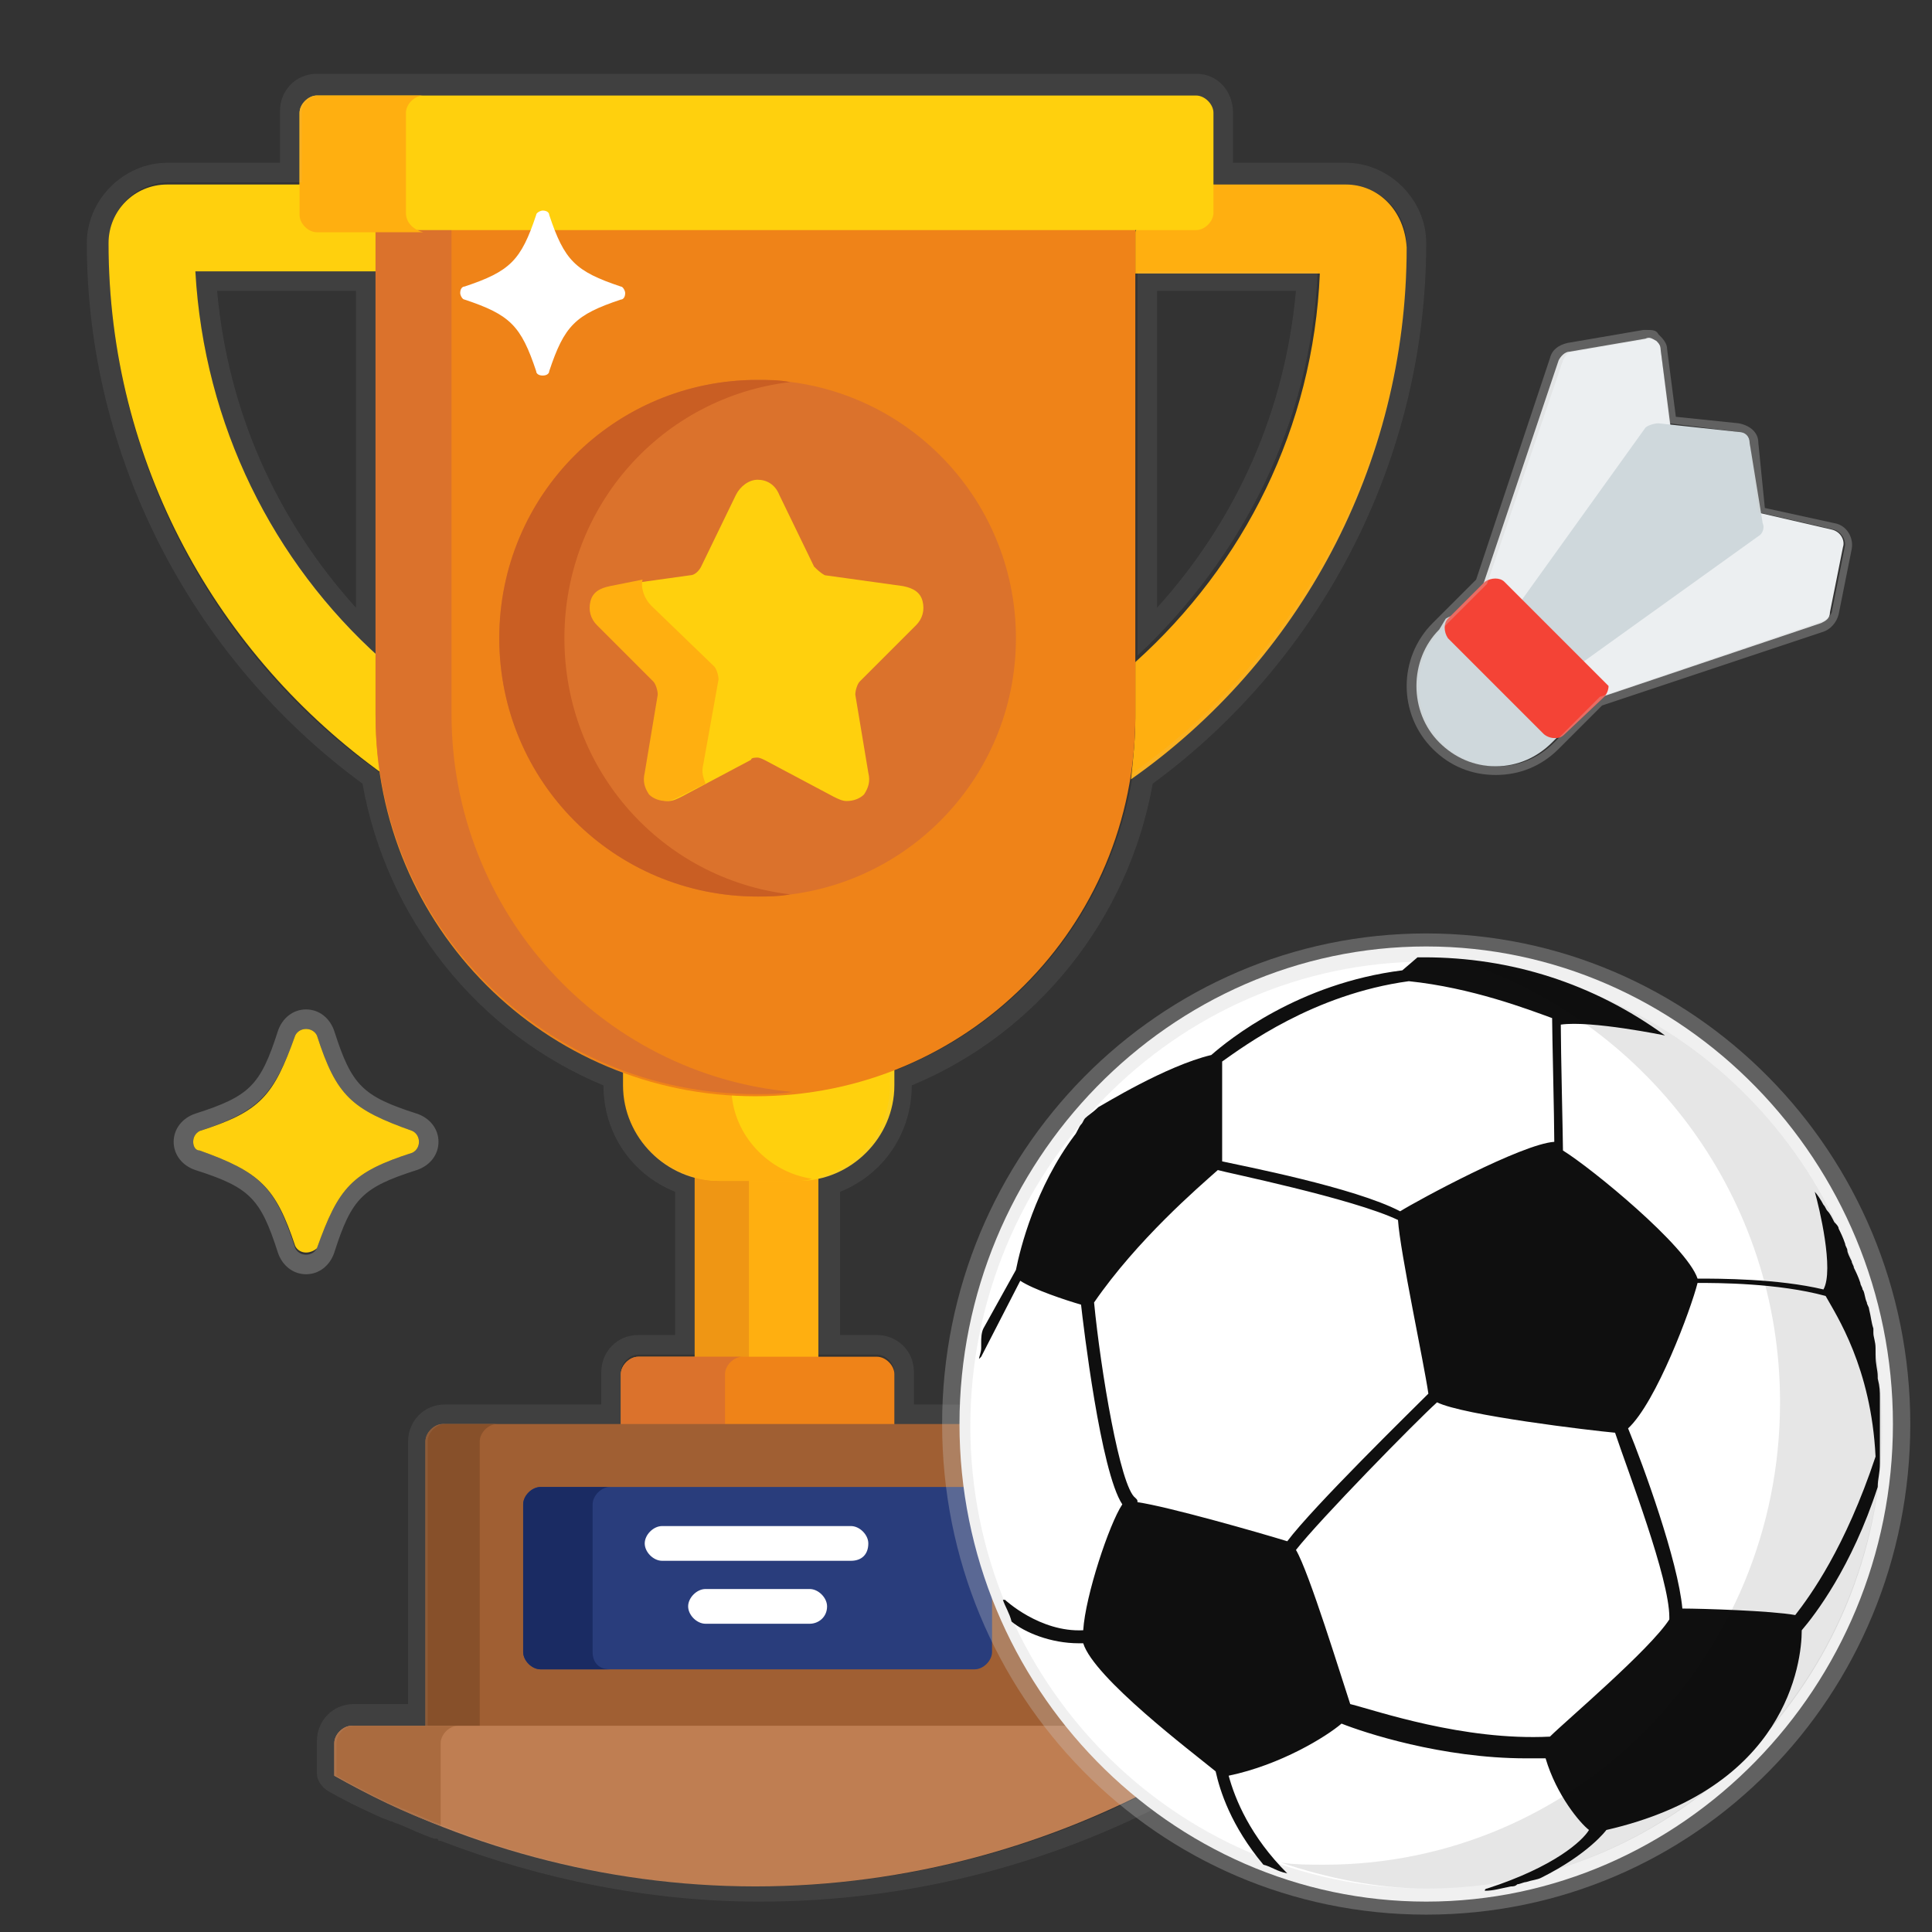
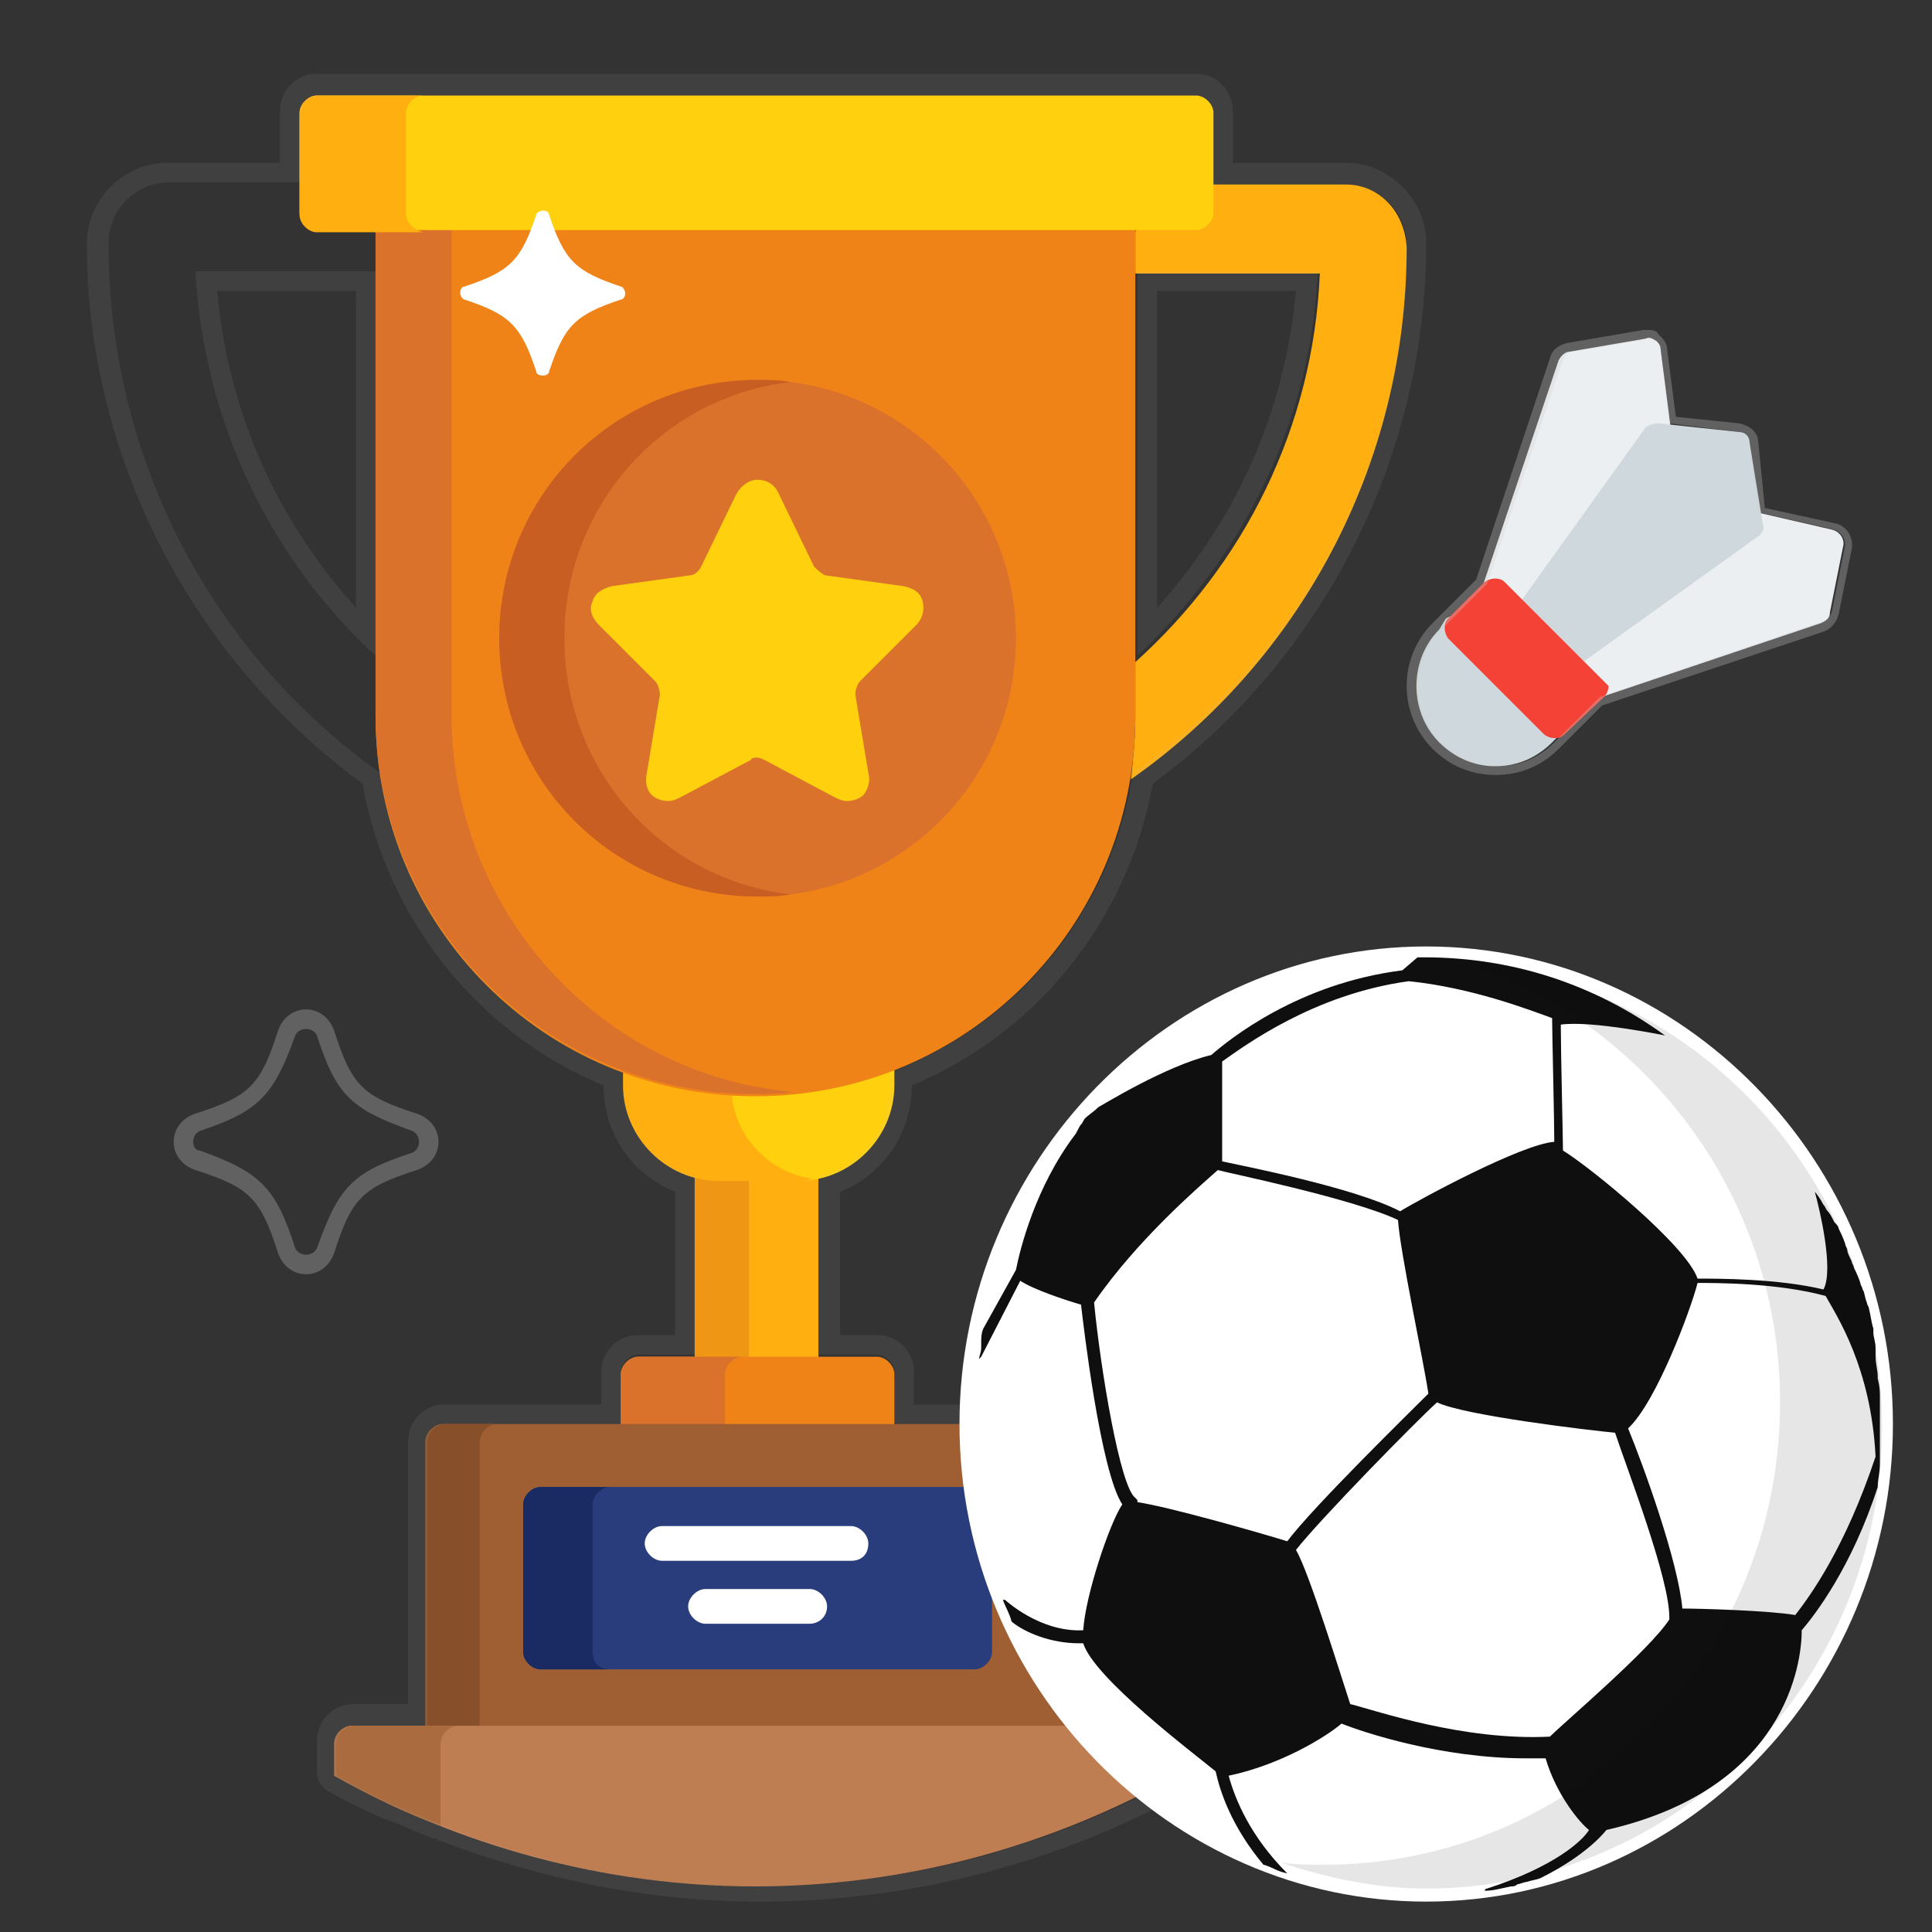
<svg xmlns="http://www.w3.org/2000/svg" version="1.1" id="Capa_1" x="0px" y="0px" viewBox="0 0 89 89" style="enable-background:new 0 0 89 89;" xml:space="preserve">
  <rect x="0" y="0" width="89" height="89" fill="#333333" stroke="none" />
  <style type="text/css">
	.st0{fill:#FFAF10;}
	.st1{fill:#EF9614;}
	.st2{fill:#FFD00D;}
	.st3{fill:#EF8318;}
	.st4{fill:#DB722C;}
	.st5{fill:#A05F33;}
	.st6{fill:#87502A;}
	.st7{fill:#293D7C;}
	.st8{fill:#1A2B63;}
	.st9{fill:#BF7E52;}
	.st10{fill:#AA6B3F;}
	.st11{fill:#C95E23;}
	.st12{fill:#FFFFFF;}
	.st13{opacity:0.3;}
	.st14{opacity:0.3;fill:#CCCCCC;}
	.st15{fill:#CCCCCC;}
	.st16{fill:#0F0F0F;}
	.st17{opacity:0.1;fill:#010101;enable-background:new    ;}
	.st18{fill:#ECEFF1;}
	.st19{fill:#CFD8DC;}
	.st20{fill:#F44336;}
</style>
  <g>
    <g>
      <path class="st0" d="M37.7,62.7v-8.6c-0.3,0.1-0.7,0.1-1,0.1h-3.6c-0.4,0-0.7,0-1-0.1v8.6H37.7z" />
      <path class="st1" d="M34.5,62.7v-8.5h-1.5c-0.4,0-0.7,0-1-0.1v8.6H34.5z" />
      <path class="st2" d="M34.9,50.3c-2.2,0-4.2-0.4-6.1-1.1V50c0,2.4,2,4.4,4.4,4.4h3.6c2.4,0,4.4-2,4.4-4.4v-0.8    C39.1,49.9,37,50.3,34.9,50.3z" />
      <path class="st0" d="M33.7,50.3c-1.7-0.1-3.4-0.5-5-1.1V50c0,2.4,2,4.4,4.4,4.4h3.6c0.2,0,0.5,0,0.7-0.1    C35.4,54,33.8,52.3,33.7,50.3z" />
      <path class="st3" d="M41.2,66v-2.7c0-0.4-0.4-0.8-0.8-0.8h-11c-0.4,0-0.8,0.4-0.8,0.8V66H41.2z" />
      <path class="st4" d="M33.4,66v-2.7c0-0.4,0.4-0.8,0.8-0.8h-4.8c-0.4,0-0.8,0.4-0.8,0.8V66H33.4z" />
      <path class="st5" d="M50.1,79.7V66.4c0-0.4-0.4-0.8-0.8-0.8H20.4c-0.4,0-0.8,0.4-0.8,0.8v13.2H50.1z" />
      <path class="st6" d="M22.1,79.7V66.4c0-0.4,0.4-0.8,0.8-0.8h-2.5c-0.4,0-0.8,0.4-0.8,0.8v13.2H22.1z" />
      <path class="st7" d="M45.7,76.1c0,0.4-0.4,0.8-0.8,0.8h-20c-0.4,0-0.8-0.4-0.8-0.8v-6.8c0-0.4,0.4-0.8,0.8-0.8h20    c0.4,0,0.8,0.4,0.8,0.8V76.1z" />
      <path class="st8" d="M27.3,76.1v-6.8c0-0.4,0.4-0.8,0.8-0.8h-3.2c-0.4,0-0.8,0.4-0.8,0.8v6.8c0,0.4,0.4,0.8,0.8,0.8h3.2    C27.6,76.9,27.3,76.6,27.3,76.1z" />
      <path class="st9" d="M53.5,79.5H16.2c-0.4,0-0.8,0.4-0.8,0.8v1.5c5.7,3.2,12.4,5.1,19.4,5.1s13.7-1.9,19.4-5.1v-1.5    C54.3,79.9,53.9,79.5,53.5,79.5z" />
      <path class="st10" d="M20.3,80.3c0-0.4,0.4-0.8,0.8-0.8h-4.9c-0.4,0-0.8,0.4-0.8,0.8v1.5c1.6,0.9,3.2,1.7,4.9,2.3V80.3z" />
      <path class="st0" d="M62,8.5h-6.2v1.4c0,0.4-0.3,0.6-0.6,0.6h-2.7c-0.1,0-0.2,0.1-0.2,0.2v1.9h8.5c-0.3,7.1-3.5,13.4-8.5,17.9v2.6    c0,0.9-0.1,1.9-0.2,2.8c7.7-5.4,12.7-14.4,12.7-24.5C64.7,9.7,63.5,8.5,62,8.5z" />
-       <path class="st2" d="M17.5,32.9v-2.6C12.6,25.9,9.4,19.6,9,12.5h8.5v-1.9c0-0.1-0.1-0.2-0.2-0.2h-2.7c-0.4,0-0.6-0.3-0.6-0.6V8.5    H7.7C6.2,8.5,5,9.7,5,11.2c0,10.1,5,19,12.7,24.5C17.6,34.8,17.5,33.9,17.5,32.9z" />
      <path class="st3" d="M17.3,10.5v22.5c0,9.7,7.8,17.5,17.5,17.5s17.5-7.8,17.5-17.5V10.5H17.3z" />
      <g>
        <path class="st4" d="M20.8,32.9V10.3h-3.5v22.6c0,9.7,7.8,17.5,17.5,17.5c0.6,0,1.2,0,1.7-0.1C27.7,49.5,20.8,42,20.8,32.9z" />
        <circle class="st4" cx="34.9" cy="29.4" r="11.9" />
      </g>
      <path class="st11" d="M26,29.4c0-6.1,4.5-11.1,10.4-11.8c-0.5-0.1-1-0.1-1.5-0.1c-6.6,0-11.9,5.3-11.9,11.9s5.3,11.9,11.9,11.9    c0.5,0,1,0,1.5-0.1C30.5,40.5,26,35.5,26,29.4z" />
      <path class="st2" d="M39,36.9c-0.2,0-0.4-0.1-0.6-0.2L35.2,35c0,0-0.2-0.1-0.3-0.1c-0.1,0-0.3,0-0.3,0.1l-3.2,1.7    c-0.2,0.1-0.4,0.2-0.6,0.2c-0.3,0-0.6-0.1-0.8-0.3c-0.2-0.2-0.3-0.6-0.2-1l0.6-3.6c0-0.2-0.1-0.5-0.2-0.6l-2.6-2.6    c-0.3-0.3-0.5-0.7-0.3-1.1c0.1-0.4,0.5-0.6,0.9-0.7l3.6-0.5c0.2,0,0.4-0.2,0.5-0.4l1.6-3.3c0.2-0.4,0.6-0.7,1-0.7s0.8,0.2,1,0.7    l1.6,3.3c0.1,0.1,0.3,0.3,0.5,0.4l3.6,0.5c0.5,0.1,0.8,0.3,0.9,0.7c0.1,0.4,0,0.8-0.3,1.1l-2.6,2.6c-0.1,0.1-0.2,0.4-0.2,0.6    l0.6,3.6c0.1,0.4,0,0.7-0.2,1C39.6,36.8,39.3,36.9,39,36.9z" />
-       <path class="st0" d="M32.4,35.2l0.7-3.9c0-0.2-0.1-0.5-0.2-0.6L30,27.9c-0.3-0.3-0.5-0.8-0.4-1.2L28.1,27    c-0.5,0.1-0.8,0.3-0.9,0.7c-0.1,0.4,0,0.8,0.3,1.1l2.6,2.6c0.1,0.1,0.2,0.4,0.2,0.6l-0.6,3.6c-0.1,0.4,0,0.7,0.2,1    c0.2,0.2,0.5,0.3,0.8,0.3c0.2,0,0.4-0.1,0.6-0.2l1.2-0.6C32.4,35.8,32.3,35.6,32.4,35.2z" />
      <path class="st2" d="M55.9,9.8c0,0.4-0.4,0.8-0.8,0.8H14.6c-0.4,0-0.8-0.4-0.8-0.8V5.2c0-0.4,0.4-0.8,0.8-0.8h40.5    c0.4,0,0.8,0.4,0.8,0.8V9.8z" />
      <path class="st0" d="M18.7,9.8V5.2c0-0.4,0.4-0.8,0.8-0.8h-4.9c-0.4,0-0.8,0.4-0.8,0.8v4.7c0,0.4,0.4,0.8,0.8,0.8h4.9    C19.1,10.6,18.7,10.3,18.7,9.8z" />
-       <path class="st2" d="M14.1,57.7c-0.2,0-0.4-0.1-0.5-0.3C12.7,54.7,12,54,9.2,53C9,53,8.9,52.8,8.9,52.6s0.1-0.4,0.3-0.5    c2.8-0.9,3.4-1.6,4.4-4.4c0.1-0.2,0.3-0.3,0.5-0.3c0.2,0,0.4,0.1,0.5,0.3c0.9,2.8,1.6,3.4,4.4,4.4c0.2,0.1,0.3,0.3,0.3,0.5    c0,0.2-0.1,0.4-0.3,0.5c-2.8,0.9-3.4,1.6-4.4,4.4C14.5,57.6,14.3,57.7,14.1,57.7z" />
      <g>
        <path class="st12" d="M39.2,71.9h-8.7c-0.4,0-0.8-0.4-0.8-0.8c0-0.4,0.4-0.8,0.8-0.8h8.7c0.4,0,0.8,0.4,0.8,0.8     C40,71.6,39.7,71.9,39.2,71.9z" />
        <path class="st12" d="M37.3,74.8h-4.8c-0.4,0-0.8-0.4-0.8-0.8c0-0.4,0.4-0.8,0.8-0.8h4.8c0.4,0,0.8,0.4,0.8,0.8     C38.1,74.5,37.7,74.8,37.3,74.8z" />
        <path class="st12" d="M25,17.3c-0.2,0-0.3-0.1-0.3-0.2c-0.7-2.1-1.2-2.6-3.3-3.3c-0.1,0-0.2-0.2-0.2-0.3c0-0.2,0.1-0.3,0.2-0.3     c2.1-0.7,2.6-1.2,3.3-3.3c0-0.1,0.2-0.2,0.3-0.2c0.2,0,0.3,0.1,0.3,0.2c0.7,2.1,1.2,2.6,3.3,3.3c0.1,0,0.2,0.2,0.2,0.3     c0,0.2-0.1,0.3-0.2,0.3c-2.1,0.7-2.6,1.2-3.3,3.3C25.3,17.2,25.2,17.3,25,17.3z" />
      </g>
    </g>
    <g class="st13">
      <path class="st14" d="M55.1,4.4c0.4,0,0.8,0.4,0.8,0.8v3.3H62c1.5,0,2.8,1.2,2.8,2.8c0,10-5,18.9-12.6,24.3    c-1,6.4-5.3,11.6-11.2,13.8V50c0,2-1.4,3.8-3.3,4.2v8.2h2.7c0.4,0,0.8,0.4,0.8,0.8v2.4h8.1c0.4,0,0.8,0.4,0.8,0.8v13.1h3.4    c0.4,0,0.8,0.4,0.8,0.8v1.5c-5.7,3.2-12.4,5.1-19.4,5.1c-5.1,0-10-1-14.5-2.8v0c-0.1,0-0.1-0.1-0.2-0.1c-0.6-0.2-1.1-0.5-1.7-0.7    c-0.2-0.1-0.5-0.2-0.7-0.3c-0.8-0.4-1.6-0.8-2.3-1.2v-1.5c0-0.4,0.4-0.8,0.8-0.8h3.4V66.4c0-0.4,0.4-0.8,0.8-0.8h2.5h5.6v-2.4    c0-0.4,0.4-0.8,0.8-0.8H32v-8.2c-1.9-0.5-3.3-2.2-3.3-4.2v-0.6c-5.9-2.2-10.2-7.4-11.2-13.8C9.9,30.2,5,21.3,5,11.2    c0-1.5,1.2-2.8,2.8-2.8h6.1V5.2c0-0.4,0.4-0.8,0.8-0.8h4.9H55.1 M52.4,30.2c4.8-4.5,8-10.7,8.3-17.7h-8.3V30.2 M17.3,30.2V12.5H9    C9.4,19.5,12.5,25.8,17.3,30.2 M55.1,3.4H19.5h-4.9c-1,0-1.7,0.8-1.7,1.7v2.4H7.7c-2,0-3.7,1.7-3.7,3.7C4,21,8.8,30.3,16.7,36.1    C17.8,42.3,22,47.6,27.8,50v0c0,2.2,1.3,4.1,3.3,4.9v6.6h-1.7c-1,0-1.7,0.8-1.7,1.7v1.5h-4.7h-2.5c-1,0-1.7,0.8-1.7,1.7v12.1h-2.5    c-1,0-1.7,0.8-1.7,1.7v1.5c0,0.3,0.2,0.6,0.5,0.8c0.7,0.4,1.5,0.8,2.4,1.2c0.2,0.1,0.3,0.1,0.5,0.2c0.1,0,0.2,0.1,0.3,0.1    c0.5,0.2,1.1,0.5,1.7,0.7l0.1,0c0,0,0.1,0,0.1,0.1c0,0,0.1,0,0.1,0c4.7,1.8,9.7,2.8,14.7,2.8c7,0,13.9-1.8,19.9-5.2    c0.3-0.2,0.5-0.5,0.5-0.8v-1.5c0-1-0.8-1.7-1.7-1.7H51V66.4c0-1-0.8-1.7-1.7-1.7h-7.2v-1.5c0-1-0.8-1.7-1.7-1.7h-1.7v-6.6    c2-0.8,3.3-2.7,3.3-4.9v0c5.8-2.4,10-7.7,11.1-13.9C61,30.3,65.7,21,65.7,11.2c0-2-1.7-3.7-3.7-3.7h-5.2V5.2    C56.8,4.2,56.1,3.4,55.1,3.4L55.1,3.4z M53.3,13.4h6.4C59.2,18.9,57,23.9,53.3,28V13.4L53.3,13.4z M10,13.4h6.4V28    C12.7,23.9,10.5,18.9,10,13.4L10,13.4z" />
      <path class="st15" d="M14.1,47.4c0.2,0,0.4,0.1,0.5,0.3c0.9,2.8,1.6,3.4,4.4,4.4c0.2,0.1,0.3,0.3,0.3,0.5c0,0.2-0.1,0.4-0.3,0.5    c-2.8,0.9-3.4,1.6-4.4,4.4c-0.1,0.2-0.3,0.3-0.5,0.3c-0.2,0-0.4-0.1-0.5-0.3C12.7,54.7,12,54,9.2,53C9,53,8.9,52.8,8.9,52.6    c0-0.2,0.1-0.4,0.3-0.5c2.7-0.9,3.4-1.6,4.4-4.4C13.7,47.5,13.9,47.4,14.1,47.4 M14.1,46.5c-0.6,0-1.1,0.4-1.3,1    c-0.8,2.5-1.3,3-3.8,3.8c-0.6,0.2-1,0.7-1,1.3c0,0.6,0.4,1.1,1,1.3c2.5,0.8,3,1.3,3.8,3.8c0.2,0.6,0.7,1,1.3,1    c0.6,0,1.1-0.4,1.3-1c0.8-2.5,1.3-3,3.8-3.8c0.6-0.2,1-0.7,1-1.3c0-0.6-0.4-1.1-1-1.3c-2.5-0.8-3-1.3-3.8-3.8    C15.2,46.9,14.7,46.5,14.1,46.5L14.1,46.5z" />
    </g>
  </g>
  <g>
    <g>
      <path class="st12" d="M65.7,87.6c-11.8,0-21.5-9.9-21.5-22s9.7-22,21.5-22s21.5,9.9,21.5,22S77.5,87.6,65.7,87.6z" />
-       <path class="st14" d="M65.7,44.3c11.6,0,21,9.6,21,21.3S77.3,87,65.7,87s-21-9.6-21-21.3S54.1,44.3,65.7,44.3 M65.7,43    c-12.3,0-22.3,10.1-22.3,22.6s9.9,22.6,22.3,22.6s22.3-10.1,22.3-22.6S78,43,65.7,43L65.7,43z" />
    </g>
    <path class="st16" d="M64.6,44.7c-4.8,0.6-8,3.2-8.8,3.9c-2.1,0.5-5,2.3-5.2,2.4c-0.2,0.2-0.5,0.4-0.6,0.5   c-0.1,0.1-0.1,0.2-0.2,0.3c-0.1,0.1-0.2,0.4-0.3,0.5l0,0c-1.8,2.4-2.5,5.2-2.7,6.2l-1.5,2.7l0,0c-0.1,0.2-0.1,0.5-0.1,0.6   c0,0.1,0,0.2,0,0.3c0,0.2-0.1,0.4-0.1,0.5c0,0,0,0,0.1-0.1l1.8-3.5c0.6,0.4,2.1,0.9,2.8,1.1c0.1,0.9,0.9,7.7,1.9,9.2   c-0.6,0.9-1.7,4.2-1.8,5.8c-2,0.1-3.6-1.4-3.6-1.4s0,0-0.1,0c0.1,0.3,0.3,0.6,0.4,1l0,0c0.6,0.5,1.8,1,3.1,1c0.1,0,0.1,0,0.2,0   c0.5,1.6,5,5,6.1,5.9c0.2,0.9,0.7,2.5,2.2,4.3c0.4,0.1,0.6,0.3,1.1,0.4l0,0l0,0c-1.7-1.7-2.4-3.4-2.7-4.5c2.4-0.5,4.5-1.8,5.2-2.4   c1,0.4,4.6,1.6,8.5,1.6c0.3,0,0.5,0,0.9,0c0.5,1.7,1.6,3,2,3.3c-0.3,0.5-1.6,1.7-4.7,2.7c0,0-0.1,0-0.1,0.1c0.4,0,0.7-0.1,1.2-0.2   c0.1,0,0.2,0,0.3-0.1c0.1,0,0.3-0.1,0.4-0.1c0.3-0.1,0.5-0.1,0.7-0.2l0,0c2.2-1.1,3-2.2,3-2.2l0,0c8.3-1.9,9-7.7,9-9.2   c0.6-0.7,2.3-2.9,3.5-6.6l0,0c0-0.4,0.1-0.6,0.1-1.1c0-0.1,0-0.2,0-0.4c0-0.1,0-0.3,0-0.4c0-0.3,0-0.5,0-0.9l0,0c0-0.3,0-0.6,0-1   c0-0.1,0-0.2,0-0.3c0-0.3,0-0.5-0.1-0.9v-0.1c0-0.3-0.1-0.5-0.1-1c0-0.1,0-0.2,0-0.3c0-0.3-0.1-0.5-0.1-0.7c0-0.1,0-0.1,0-0.2   c-0.1-0.3-0.1-0.5-0.2-0.9c0-0.1-0.1-0.2-0.1-0.3c-0.1-0.2-0.1-0.5-0.2-0.6c0-0.1-0.1-0.2-0.1-0.3c-0.1-0.3-0.2-0.5-0.3-0.7   c0-0.1-0.1-0.2-0.1-0.3c-0.1-0.2-0.2-0.4-0.2-0.5c0-0.1-0.1-0.2-0.1-0.3c-0.1-0.3-0.2-0.5-0.3-0.7c0-0.1-0.1-0.2-0.2-0.3   c-0.1-0.2-0.2-0.4-0.3-0.5c-0.1-0.1-0.1-0.2-0.2-0.3c-0.1-0.2-0.3-0.5-0.4-0.6l0,0c0.2,0.7,0.9,3.6,0.4,4.5   c-2.1-0.5-4.8-0.5-5.8-0.5c-0.5-1.5-4.9-5.1-6.2-5.9c0-0.5-0.1-4.6-0.1-5.8c1.4-0.2,4.8,0.5,4.8,0.5l0,0c-3.3-2.4-7.1-3.6-11.1-3.6   c-0.1,0-0.2,0-0.3,0L64.6,44.7z M52.4,69.2c0-0.1,0-0.1-0.1-0.2c-0.7-0.5-1.6-5.9-1.9-9c2-2.9,4.8-5.3,5.7-6.1   c0.3,0.1,6.2,1.3,8.3,2.3c0.1,1.5,1.2,6.6,1.4,8C65,65,60.5,69.4,59.3,71C58,70.6,53.8,69.4,52.4,69.2z M78.2,59.1   c0.9,0,3.7,0,5.9,0.6c0.5,0.9,2.1,3.3,2.3,7.4l0,0c-1.4,4.2-3,6.4-3.7,7.3c-1.1-0.2-4.3-0.3-5.2-0.3c-0.2-2.2-1.8-6.6-2.5-8.3   C76.3,64.6,77.9,60.3,78.2,59.1z M74.4,66c0.6,1.8,2.5,6.7,2.5,8.5c0,0,0,0,0,0.1C76,76,72.1,79.3,71.4,80c-4,0.2-8-1.2-9.2-1.5   c-0.4-1.2-1.9-6.1-2.5-7.1c1.1-1.4,5.5-5.9,6.5-6.8C67.4,65.2,73.3,65.9,74.4,66z M71.6,52.6c-1.5,0.1-6.3,2.7-7.1,3.2   c-2.1-1.1-7.3-2.1-8.2-2.3c0-1.1,0-3.5,0-4.6c1-0.7,4.2-3.1,8.6-3.7c2.9,0.3,5.5,1.3,6.6,1.7C71.5,47.5,71.6,51.6,71.6,52.6z" />
    <path class="st17" d="M67.7,44.4C76,47.3,82,55.2,82,64.6c0,11.8-9.4,21.3-21,21.3c-0.6,0-1.4,0-2-0.1c2.1,0.7,4.4,1.2,6.7,1.2   c11.6,0,21-9.6,21-21.3C86.7,54.5,78.3,45.4,67.7,44.4z" />
  </g>
  <g>
    <g>
      <g>
        <path class="st18" d="M76.5,16.1c0-0.2-0.1-0.3-0.2-0.4c-0.2-0.1-0.3-0.2-0.5-0.1l-3.5,0.6c-0.2,0-0.4,0.2-0.5,0.4L68.3,27     c-0.1,0.2,0,0.5,0.2,0.6l1.3,1.3c0.1,0.1,0.3,0.2,0.5,0.2h0c0.2,0,0.3-0.1,0.5-0.2l6.1-8.5c0.1-0.1,0.1-0.3,0.1-0.4L76.5,16.1z" />
        <path class="st18" d="M84.4,24.4l-3.9-0.9c-0.2,0-0.4,0-0.5,0.1l-8.5,6.1c-0.2,0.1-0.2,0.3-0.2,0.5s0,0.4,0.2,0.5l1.3,1.3     c0.1,0.1,0.3,0.2,0.5,0.2c0.1,0,0.1,0,0.2,0l10.4-3.5c0.2-0.1,0.4-0.2,0.4-0.5l0.6-3C85,24.9,84.8,24.5,84.4,24.4z" />
      </g>
      <g>
        <path class="st19" d="M80.6,20.4c0-0.3-0.2-0.5-0.5-0.5l-3.7-0.4c-0.2,0-0.5,0.1-0.6,0.2l-6.1,8.5c-0.2,0.2-0.2,0.6,0.1,0.8     l1.8,1.7c0.1,0.1,0.3,0.2,0.5,0.2c0.1,0,0.2,0,0.4-0.1l8.5-6.1c0.2-0.1,0.3-0.4,0.2-0.6L80.6,20.4z" />
        <path class="st19" d="M71.9,32.9l-4.4-4.4c-0.2-0.2-0.6-0.2-0.9,0L66.3,29c-1.4,1.4-1.4,3.8,0,5.2c0.7,0.7,1.6,1.1,2.6,1.1     s1.9-0.4,2.6-1.1l0.5-0.5C72.2,33.5,72.2,33.2,71.9,32.9z" />
      </g>
      <path class="st20" d="M73.7,31.2l-4.4-4.4c-0.2-0.2-0.6-0.2-0.9,0l-1.7,1.7c-0.2,0.2-0.2,0.6,0,0.9l4.4,4.4    c0.1,0.1,0.3,0.2,0.5,0.2s0.3,0,0.5-0.2l1.8-1.7c0.1-0.1,0.2-0.3,0.2-0.5C73.9,31.4,73.8,31.3,73.7,31.2z" />
    </g>
    <path class="st14" d="M75.9,15.6c0.1,0,0.2,0,0.4,0.1c0.1,0.1,0.2,0.2,0.2,0.4l0.4,3.4l3.2,0.4c0.3,0,0.5,0.2,0.5,0.5l0.4,3.2   l3.5,0.8c0.3,0.1,0.5,0.4,0.5,0.7l-0.6,3c0,0.2-0.2,0.4-0.4,0.5l-10.3,3.5l-1.6,1.6l0,0l-0.5,0.5c-0.7,0.7-1.6,1.1-2.6,1.1   s-1.9-0.4-2.6-1.1c-1.4-1.4-1.4-3.8,0-5.2l0.5-0.5l0,0l1.6-1.6l3.5-10.3c0.1-0.2,0.2-0.4,0.5-0.4l3.5-0.6   C75.8,15.6,75.8,15.6,75.9,15.6 M75.9,15.2c0,0-0.1,0-0.2,0l-3.5,0.6c-0.4,0.1-0.7,0.3-0.8,0.7L68,26.7l-1.6,1.6l0,0L66,28.7   c-1.6,1.6-1.6,4.2,0,5.8c0.8,0.8,1.8,1.2,2.9,1.2c1.1,0,2.1-0.4,2.9-1.2l0.4-0.4l0,0l1.6-1.6L84,29.1c0.3-0.1,0.6-0.4,0.7-0.8   l0.6-3c0.1-0.5-0.2-1.1-0.8-1.2l-3.2-0.7l-0.3-3c0-0.5-0.4-0.8-0.9-0.9l-2.9-0.3l-0.4-3.1c0-0.3-0.2-0.5-0.4-0.7   C76.3,15.2,76.1,15.2,75.9,15.2L75.9,15.2z" />
  </g>
</svg>